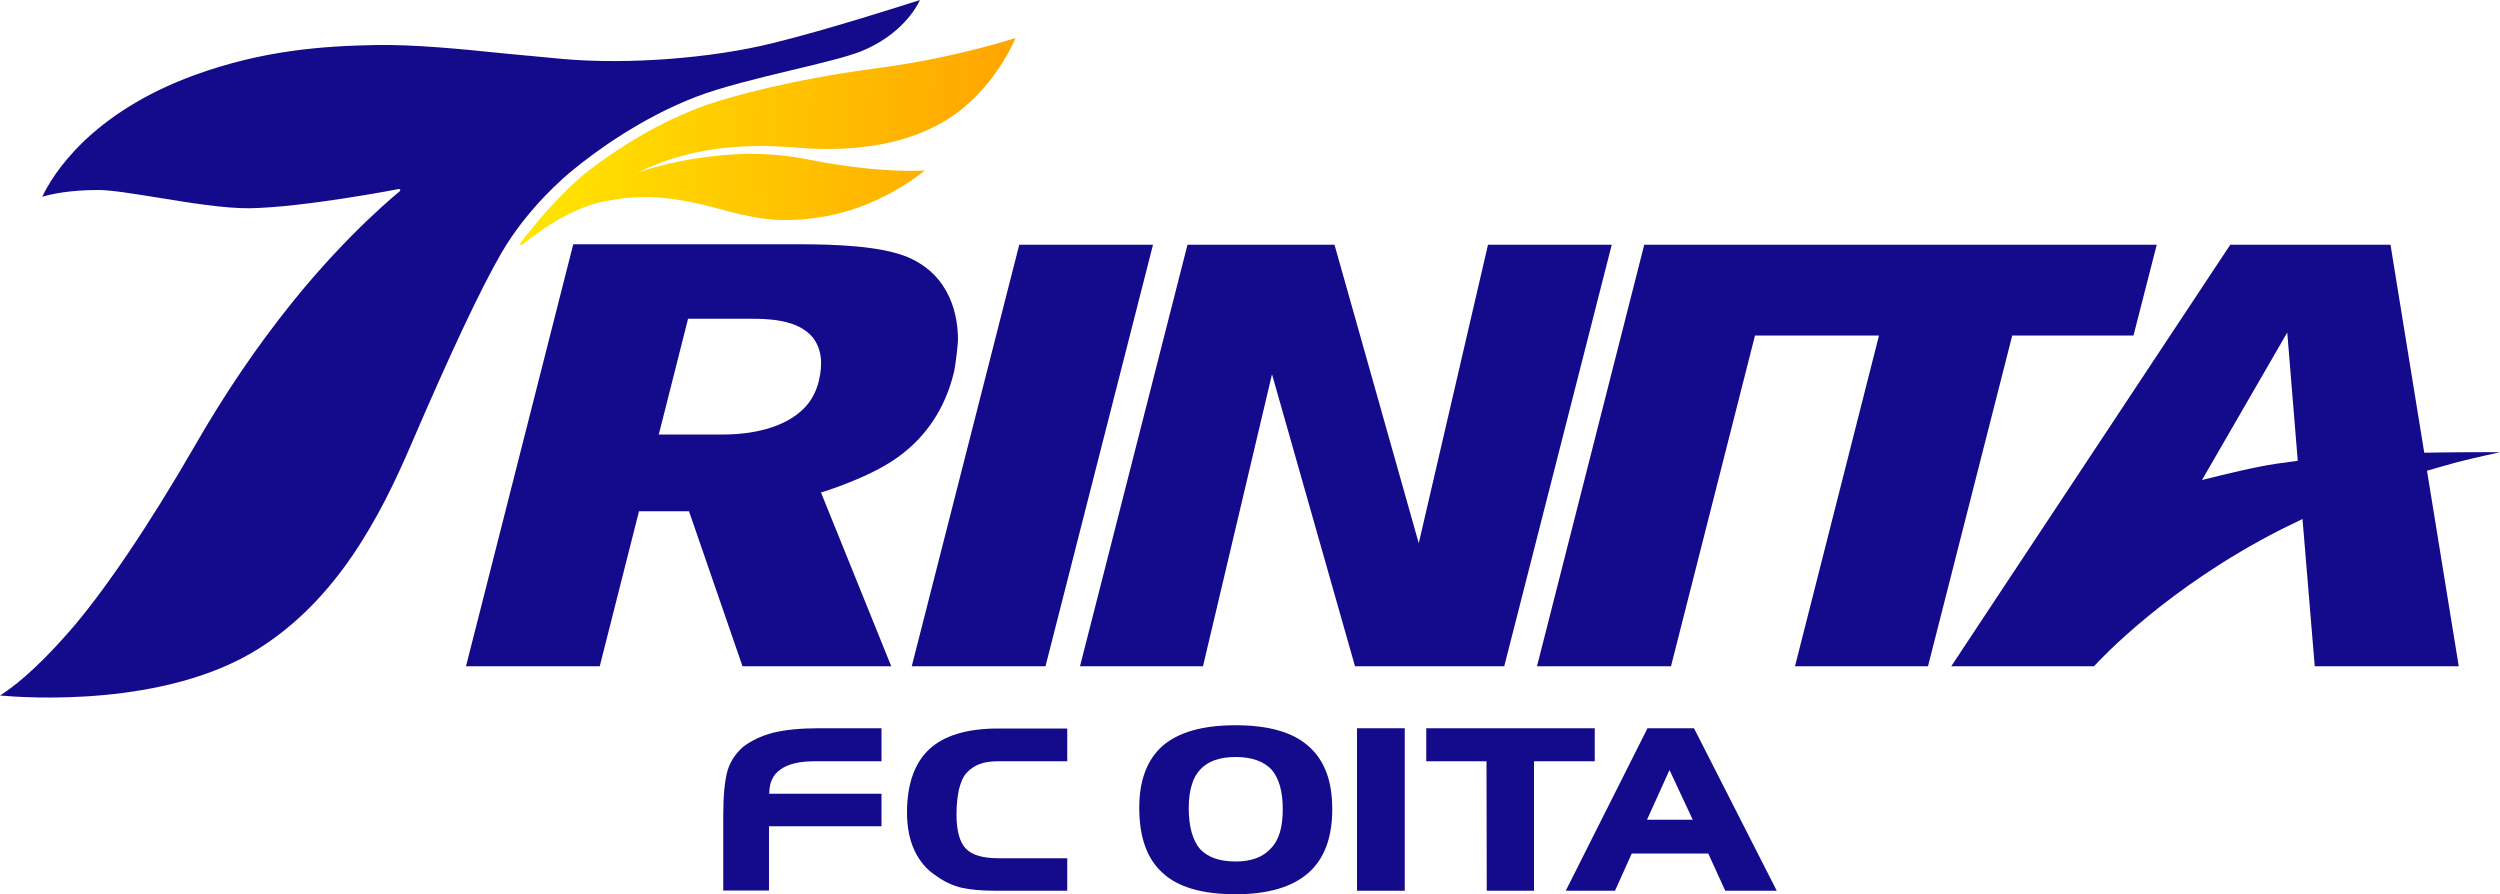
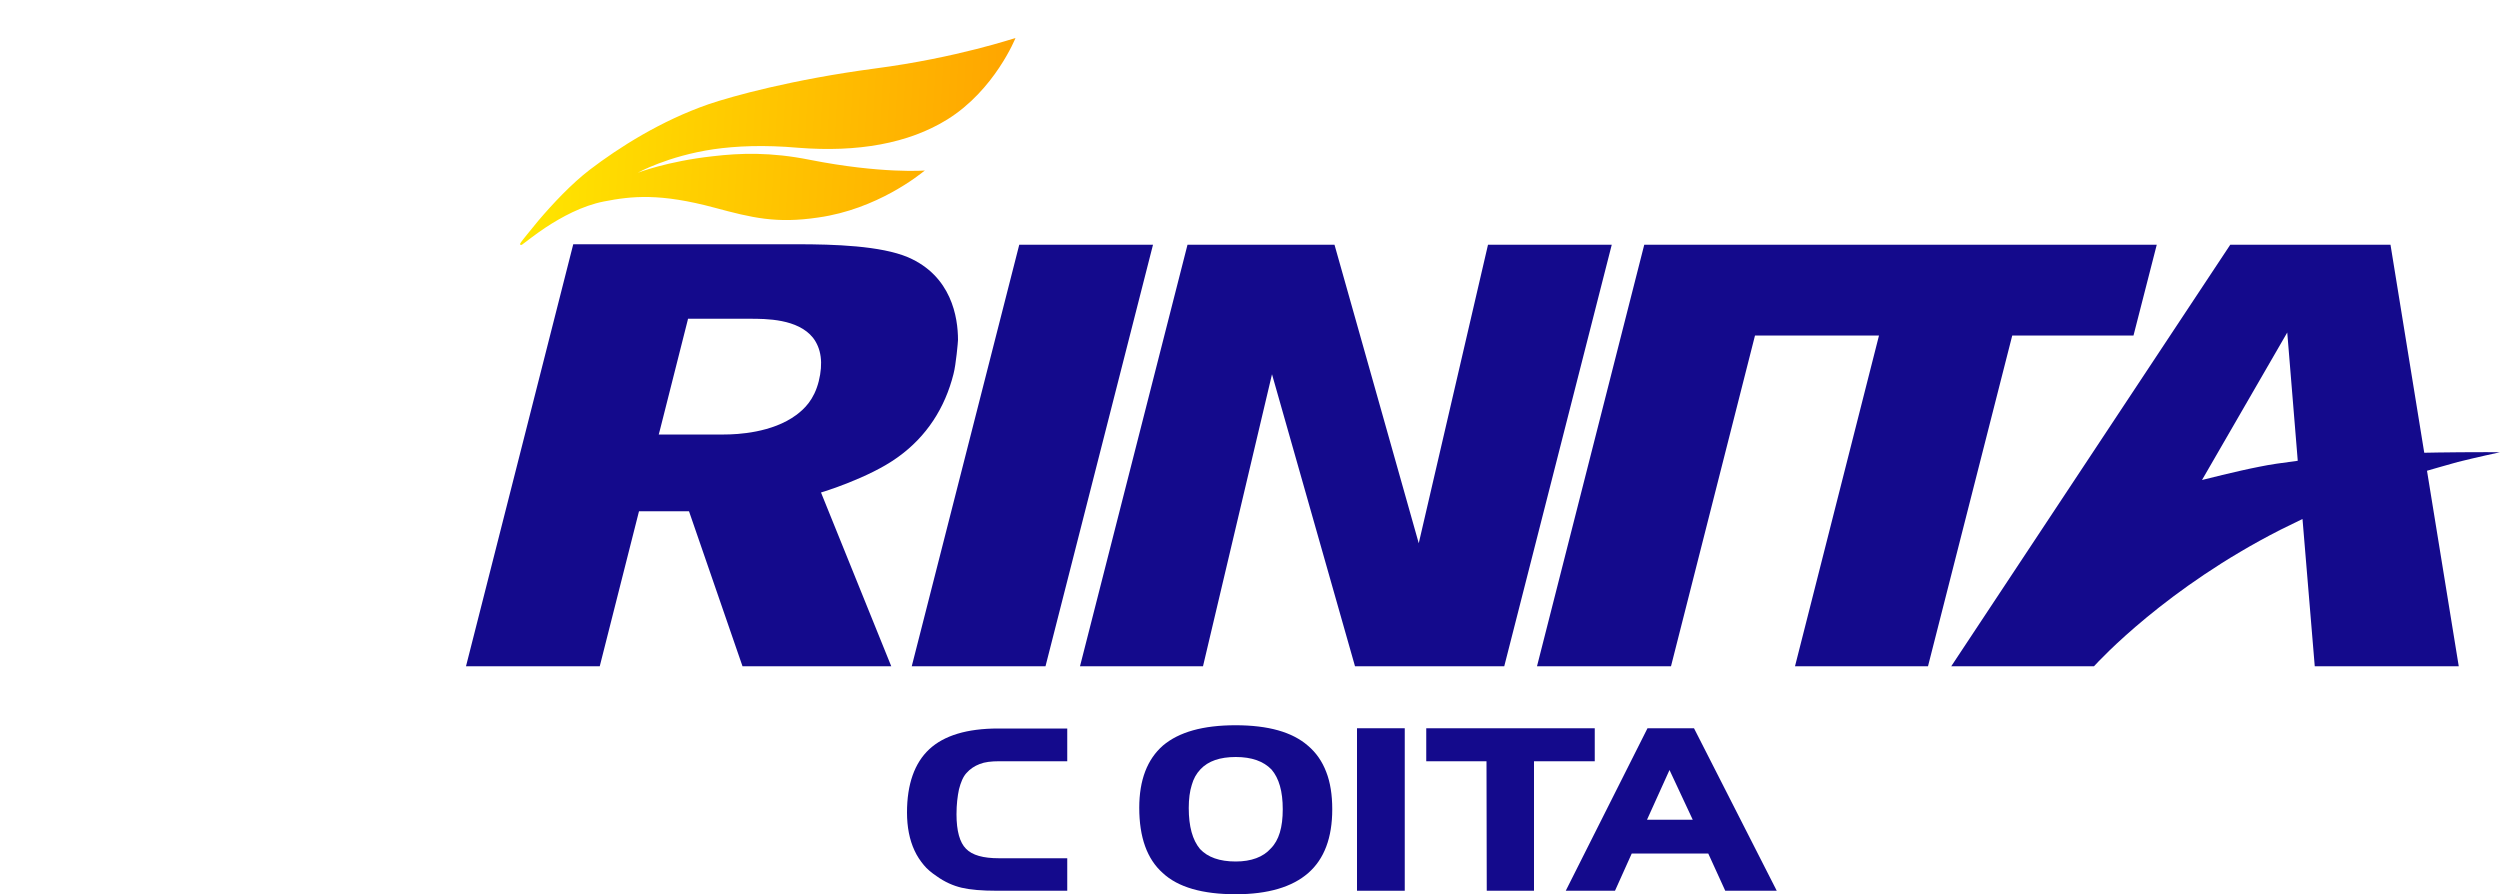
<svg xmlns="http://www.w3.org/2000/svg" version="1.1" id="レイヤー_1" x="0px" y="0px" viewBox="0 0 100 35.76" style="enable-background:new 0 0 100 35.76;" xml:space="preserve">
  <style type="text/css">
	.st0{fill:#140A8C;}
	.st1{fill:url(#SVGID_1_);}
</style>
  <g>
    <g>
-       <path class="st0" d="M35.25,33.05h-4.49v2.57h-1.83v-2.99c0-0.82,0.06-1.41,0.17-1.8c0.11-0.37,0.32-0.69,0.63-0.96    c0.17-0.13,0.34-0.23,0.53-0.32c0.18-0.09,0.4-0.17,0.66-0.24c0.49-0.12,1.1-0.18,1.81-0.18h2.53v1.32h-2.66    c-0.62,0-1.09,0.11-1.38,0.33c-0.31,0.21-0.45,0.53-0.45,0.97h4.49V33.05z" />
      <path class="st0" d="M42.69,35.63h-2.81c-0.6,0-1.07-0.04-1.41-0.12c-0.34-0.08-0.68-0.23-1-0.46c-0.21-0.14-0.39-0.29-0.52-0.45    c-0.14-0.17-0.27-0.36-0.37-0.58c-0.2-0.43-0.3-0.94-0.3-1.52c0-1.13,0.3-1.98,0.89-2.53c0.59-0.55,1.51-0.83,2.76-0.83h2.76v1.31    h-2.73c-0.31,0-0.57,0.03-0.77,0.11c-0.21,0.08-0.39,0.2-0.53,0.36c-0.14,0.15-0.23,0.38-0.3,0.65c-0.06,0.28-0.1,0.61-0.1,1    c0,0.67,0.13,1.13,0.38,1.38c0.25,0.26,0.69,0.38,1.32,0.38h2.73V35.63z" />
      <path class="st0" d="M53.29,32.37c0,1.14-0.32,1.99-0.96,2.55c-0.64,0.56-1.61,0.85-2.9,0.85c-1.33,0-2.31-0.28-2.92-0.85    c-0.63-0.56-0.94-1.43-0.94-2.61c0-1.11,0.32-1.94,0.95-2.49c0.64-0.54,1.6-0.81,2.9-0.81c1.31,0,2.27,0.27,2.9,0.82    c0.33,0.28,0.57,0.63,0.73,1.05C53.21,31.29,53.29,31.79,53.29,32.37z M51.31,32.37c0-0.72-0.15-1.24-0.45-1.59    c-0.32-0.33-0.79-0.5-1.43-0.5c-0.63,0-1.1,0.16-1.41,0.49c-0.17,0.18-0.28,0.38-0.35,0.63c-0.08,0.25-0.12,0.56-0.12,0.92    c0,0.74,0.15,1.28,0.45,1.64c0.31,0.33,0.78,0.5,1.43,0.5c0.62,0,1.1-0.18,1.4-0.52C51.16,33.61,51.31,33.09,51.31,32.37z" />
      <path class="st0" d="M56.19,35.63h-1.91v-6.5h1.91V35.63z" />
      <path class="st0" d="M63.79,30.45h-2.43v5.18h-1.89l-0.01-5.18h-2.41v-1.32h6.74V30.45z" />
      <path class="st0" d="M71.07,35.63h-2.06l-0.68-1.49h-3.06l-0.67,1.49h-1.97l3.27-6.5h1.86L71.07,35.63z M67.71,32.79l-0.93-1.99    l-0.9,1.99H67.71z" />
    </g>
    <g>
      <linearGradient id="SVGID_1_" gradientUnits="userSpaceOnUse" x1="3.478" y1="0.661" x2="22.807" y2="0.556" gradientTransform="matrix(1 5.300000e-03 -0.062 0.979 17.604 4.988)">
        <stop offset="0" style="stop-color:#FFE600" />
        <stop offset="1" style="stop-color:#FFA500" />
      </linearGradient>
      <path class="st1" d="M35,2.74c-3.31,0.44-5.72,1.11-6.66,1.43c-1.9,0.66-3.57,1.72-4.75,2.62c-0.73,0.56-1.48,1.36-2.05,2.03    c-0.28,0.34-0.68,0.83-0.7,0.87c-0.02,0.03-0.06,0.08-0.02,0.1c0.02,0.02,0.05,0.01,0.11-0.04c0.07-0.05,0.53-0.41,0.88-0.64    c0.65-0.43,1.48-0.88,2.34-1.05c1.12-0.22,2.25-0.34,4.44,0.25c1.49,0.4,2.46,0.64,4.14,0.39c2.35-0.33,4.05-1.71,4.25-1.87    C36.99,6.83,37,6.82,37,6.82s-1.74,0.14-4.62-0.43c-1.55-0.31-2.77-0.27-3.87-0.14c-1.82,0.2-3,0.66-3,0.66s1.2-0.67,3.03-0.94    c0.9-0.13,2.02-0.18,3.38-0.06c2.39,0.19,4.42-0.17,5.97-1.13c1.9-1.18,2.73-3.26,2.73-3.26l0,0C40.62,1.51,38.29,2.31,35,2.74z" />
-       <path class="st0" d="M30.93,1.72c-2.44,0.61-5.81,0.87-8.4,0.64l-2.34-0.22c-1.84-0.19-3.59-0.36-5.13-0.34    c-2.16,0.04-4.54,0.21-7.27,1.2C3.6,4.53,2.1,7,1.69,7.87C2.03,7.77,2.75,7.6,3.94,7.6c0.49,0,1.35,0.14,2.35,0.3    c1.27,0.21,2.7,0.44,3.68,0.43c2.14-0.03,5.95-0.76,5.98-0.77c0.02,0,0.05,0.01,0.06,0.03c0,0.01,0.01,0.01,0,0.02    c0,0.02-0.01,0.03-0.02,0.04c-0.02,0.02-2.05,1.64-4.32,4.47c-1.4,1.74-2.7,3.66-3.87,5.7c-1.84,3.19-3.69,5.93-5.09,7.51    C1.34,26.89,0.43,27.55,0,27.82c0.99,0.09,6.59,0.49,10.34-1.87c3.13-1.97,4.85-5.24,6.11-8.18c1.6-3.72,2.78-6.22,3.6-7.64    c1.06-1.83,2.59-3.11,2.89-3.35c0.88-0.72,2.7-2.06,4.91-2.91c1.01-0.39,2.51-0.75,3.84-1.07c1.14-0.27,2.21-0.53,2.76-0.75    c1.59-0.65,2.2-1.73,2.35-2.05C36.2,0.19,33.2,1.16,30.93,1.72z" />
      <polygon class="st0" points="40.77,9.79 36.47,26.65 41.82,26.65 46.12,9.79   " />
      <polygon class="st0" points="59.52,9.79 56.75,21.73 53.38,9.79 47.5,9.79 43.2,26.65 48.12,26.65 50.88,14.97 54.2,26.65     60.17,26.65 64.47,9.79   " />
      <polygon class="st0" points="65.77,9.79 61.48,26.65 66.84,26.65 70.2,13.42 75.16,13.42 71.8,26.65 77.12,26.65 80.49,13.42     85.34,13.42 86.27,9.79   " />
      <path class="st0" d="M22.93,9.77l-4.29,16.88h5.35l1.57-6.2h2l2.14,6.2h5.95l-2.81-6.95c0,0,1.91-0.57,3.07-1.41    c1.16-0.83,1.89-1.98,2.23-3.33c0.1-0.38,0.18-1.3,0.18-1.36c0-0.91-0.26-2.56-2-3.31c-1.09-0.46-2.94-0.52-4.44-0.52H22.93z     M27.51,12.8l0.01-0.05h2.46c0.67,0,1.93,0,2.54,0.76c0.33,0.43,0.41,1.01,0.23,1.74c-0.19,0.75-0.58,1.11-0.9,1.35    c-0.96,0.71-2.34,0.78-2.89,0.78h-2.61l0.05-0.19l0,0L27.51,12.8z" />
      <path class="st0" d="M89.21,9.79L78.05,26.65c0,0,5.66,0,5.71,0c0.23-0.25,2.9-3.14,7.46-5.46l0.88-0.43l0.49,5.89h5.76    l-1.27-7.82c0,0,0.86-0.25,1.23-0.35c0.71-0.18,1.69-0.39,1.69-0.39s-0.93-0.01-1.59,0c-0.44,0-1.44,0.02-1.44,0.02l-1.35-8.32    H89.21z M91.49,13.3l0.42,5.13l-0.06,0.01c-0.55,0.07-1.05,0.14-1.48,0.23c-0.88,0.17-2.29,0.53-2.29,0.53L91.49,13.3z" />
    </g>
  </g>
</svg>